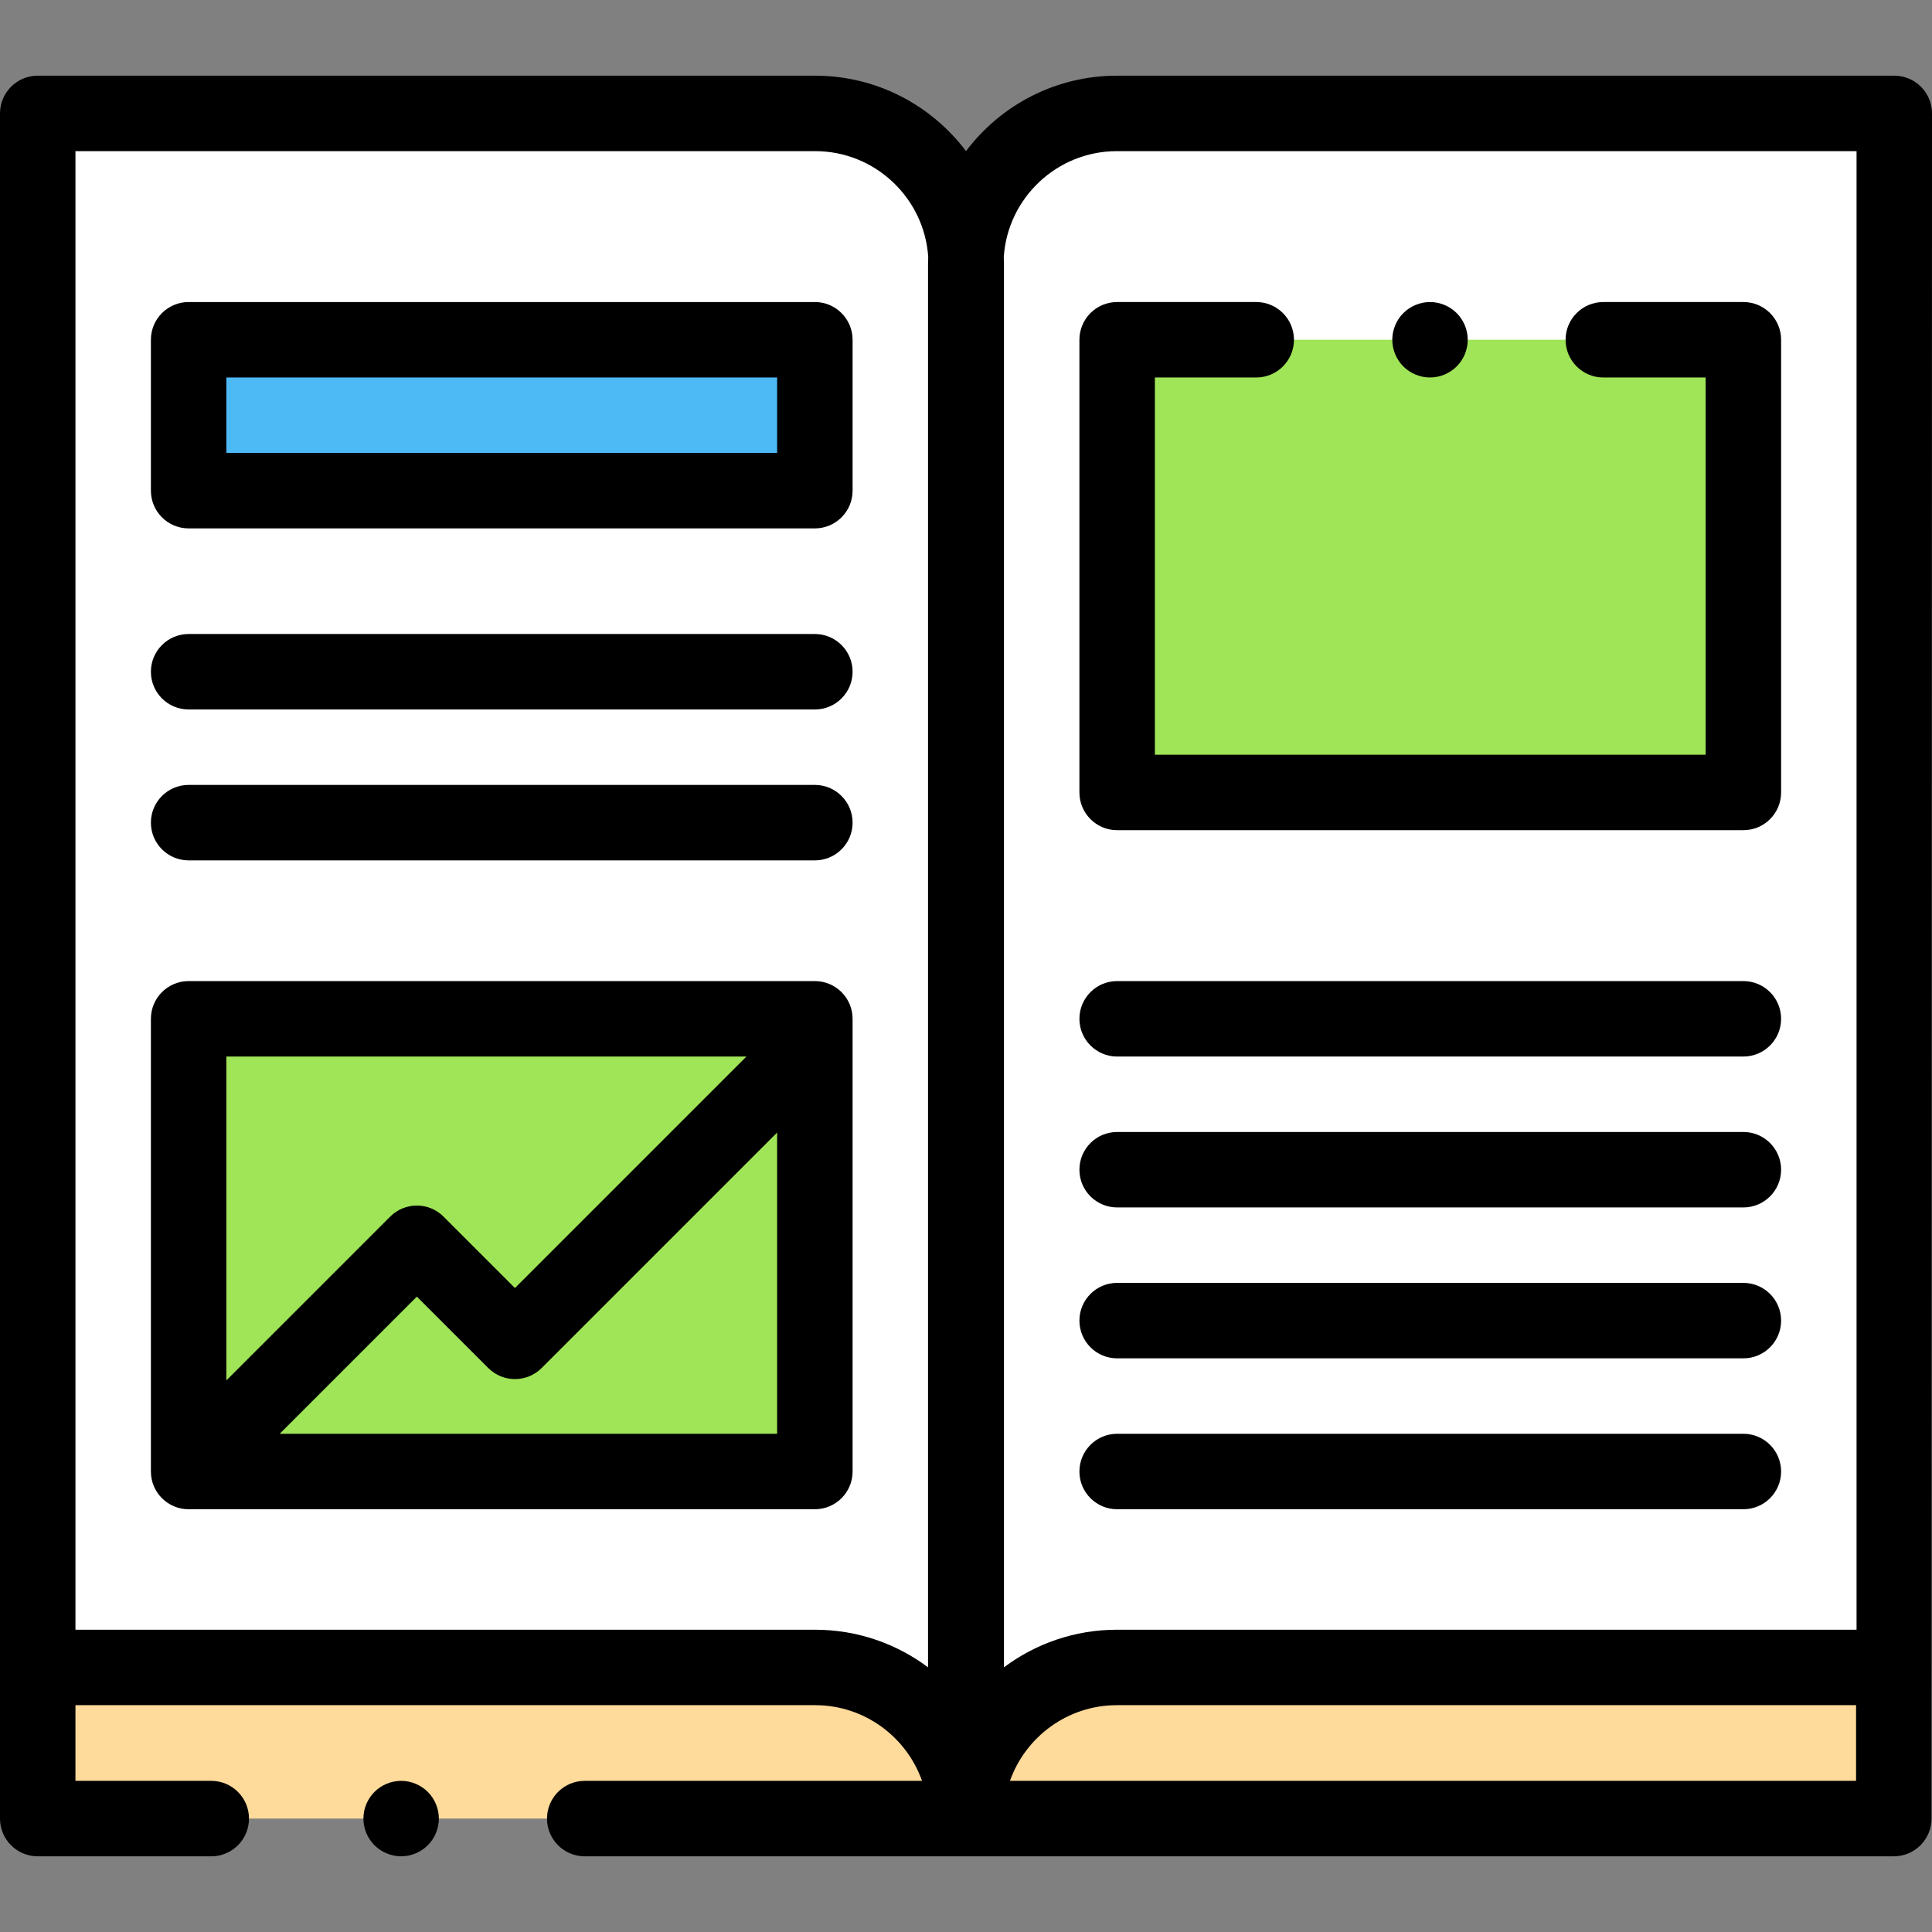
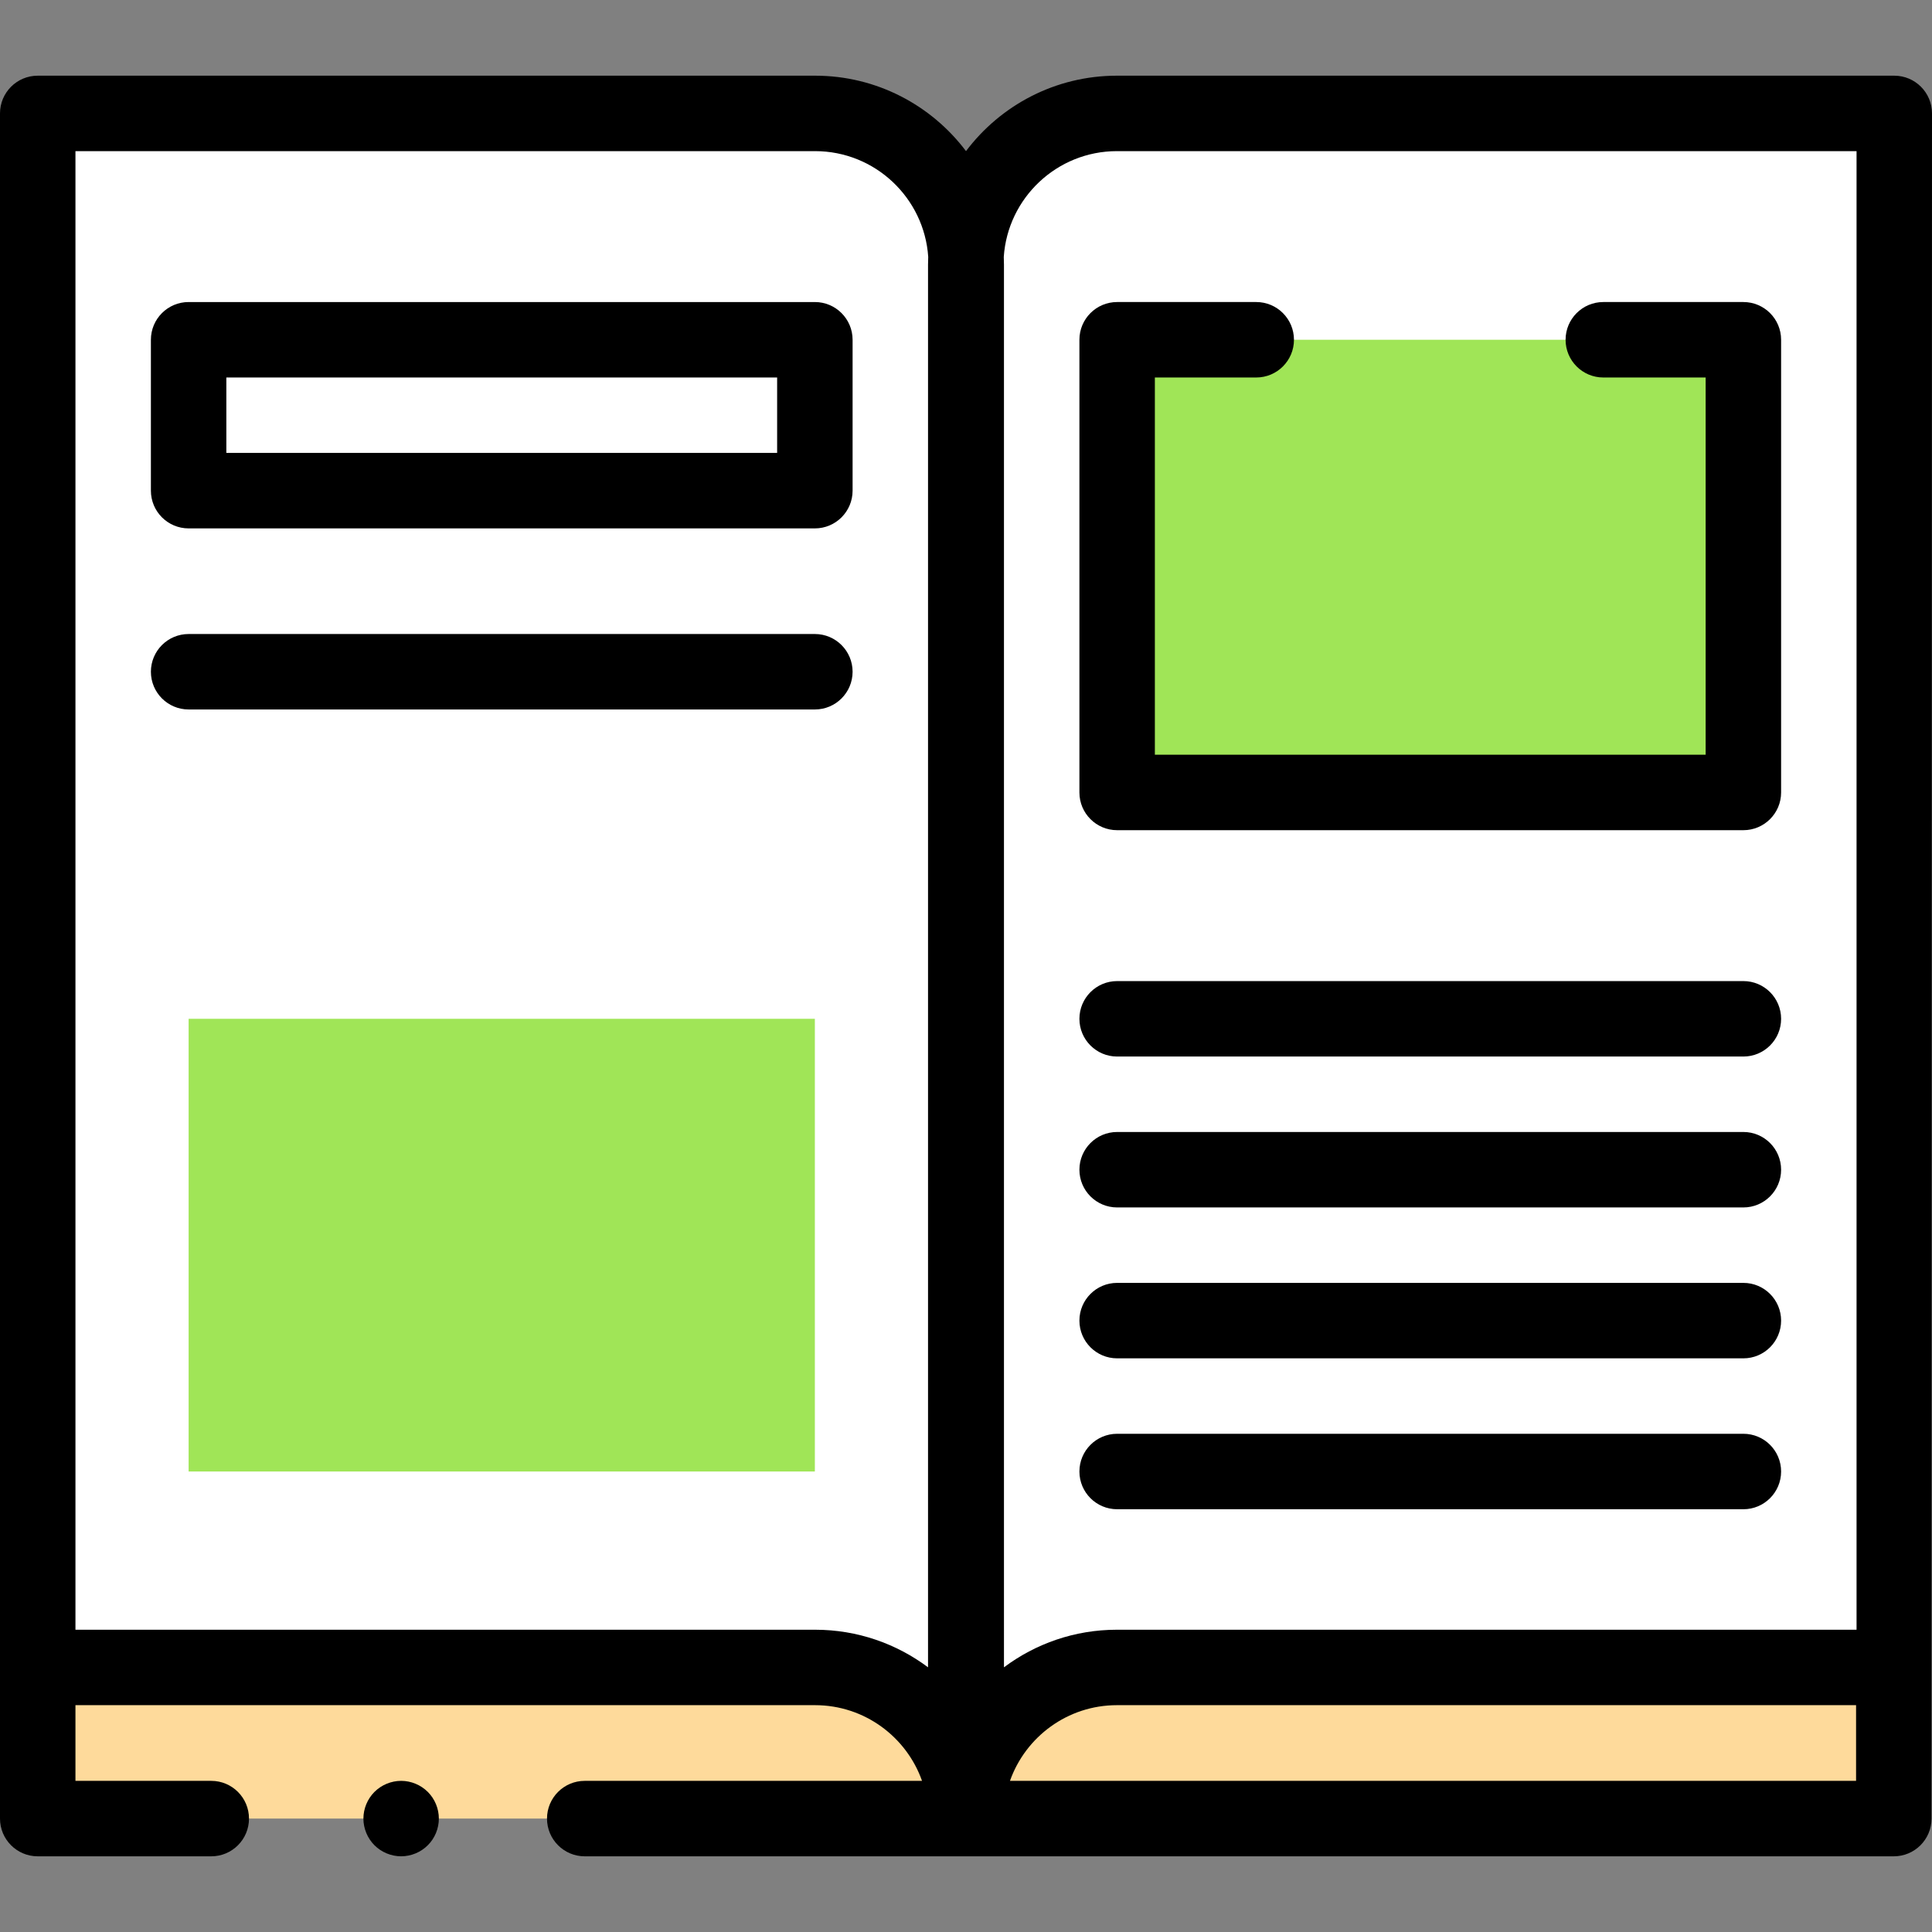
<svg xmlns="http://www.w3.org/2000/svg" version="1.1" id="Capa_1" x="0px" y="0px" viewBox="0 0 512 512" style="enable-background:new 0 0 512 512;" xml:space="preserve">
  <rect x="0" y="0" width="512" height="512" fill="#808080" stroke="none" />
  <g>
    <path style="fill:#FFFFFF;" d="M256.063,481.943L256.063,481.943c0-22.121-17.933-40.053-40.052-40.053H9.998V30.056H216.01   c22.121,0,40.052,17.933,40.052,40.052v408.775" />
    <path style="fill:#FFFFFF;" d="M255.937,481.943L255.937,481.943c0-22.121,17.933-40.053,40.052-40.053h206.013V30.056H295.989   c-22.12,0-40.052,17.933-40.052,40.053v408.775" />
  </g>
  <rect x="9.998" y="441.89" style="fill:#FEDA9B;" width="491.878" height="40.05" />
-   <rect x="49.988" y="90.038" style="fill:#4DBAF6;" width="165.959" height="39.99" />
  <g>
    <rect x="49.988" y="269.993" style="fill:#A0E557;" width="165.959" height="119.97" />
    <rect x="296.057" y="90.038" style="fill:#A0E557;" width="165.959" height="119.97" />
  </g>
  <path d="M215.946,80.043H49.988c-5.521,0-9.998,4.477-9.998,9.998v39.99c0,5.521,4.477,9.998,9.998,9.998h165.959  c5.521,0,9.998-4.477,9.998-9.998v-39.99C225.944,84.52,221.467,80.043,215.946,80.043z M205.949,120.033H59.985v-19.995h145.964  V120.033z" />
  <path d="M215.946,168.021H49.988c-5.521,0-9.998,4.477-9.998,9.998c0,5.521,4.477,9.998,9.998,9.998h165.959  c5.521,0,9.998-4.477,9.998-9.998C225.944,172.498,221.467,168.021,215.946,168.021z" />
-   <path d="M215.946,208.011H49.988c-5.521,0-9.998,4.477-9.998,9.998c0,5.521,4.477,9.998,9.998,9.998h165.959  c5.521,0,9.998-4.477,9.998-9.998C225.944,212.488,221.467,208.011,215.946,208.011z" />
-   <path d="M215.946,259.999H49.988c-5.521,0-9.998,4.477-9.998,9.998v119.97c0,5.521,4.477,9.998,9.998,9.998h165.959  c5.521,0,9.998-4.477,9.998-9.998v-119.97C225.944,264.475,221.467,259.999,215.946,259.999z M197.808,279.994l-61.342,61.343  l-18.924-18.924c-3.905-3.903-10.233-3.903-14.139,0L59.985,365.83v-85.836h137.823V279.994z M74.125,379.969l36.348-36.348  l18.924,18.924c3.905,3.903,10.233,3.903,14.139,0l62.413-62.414v79.837H74.125z" />
  <path d="M512,30.056c0-5.521-4.477-9.998-9.998-9.998H295.99c-16.325,0-30.847,7.859-39.989,19.99  c-9.142-12.131-23.664-19.99-39.989-19.99H9.998C4.477,20.058,0,24.535,0,30.056v411.836v40.053c0,5.521,4.477,9.998,9.998,9.998  h45.989c5.521,0,9.998-4.477,9.998-9.998s-4.477-9.998-9.998-9.998H19.995v-20.058H216.01c13.068,0,24.209,8.386,28.339,20.058  h-89.388c-5.521,0-9.998,4.477-9.998,9.998s4.477,9.998,9.998,9.998h346.914c5.521,0,9.998-4.477,9.998-9.998L512,30.056z   M295.99,40.053h196.015v391.841H295.99c-11.212,0-21.575,3.709-29.929,9.961V70.109c0-0.678-0.024-1.351-0.051-2.022  C267.055,52.455,280.098,40.053,295.99,40.053z M216.01,431.894H19.995V40.053H216.01c15.892,0,28.935,12.401,29.98,28.033  c-0.027,0.672-0.051,1.344-0.051,2.022v371.746C237.586,435.603,227.224,431.894,216.01,431.894z M267.651,471.946  c4.13-11.671,15.271-20.058,28.339-20.058h195.888v20.058H267.651z" />
  <path d="M296.054,279.994h165.959c5.521,0,9.998-4.477,9.998-9.998s-4.477-9.998-9.998-9.998H296.054  c-5.521,0-9.997,4.477-9.997,9.998S290.532,279.994,296.054,279.994z" />
  <path d="M296.054,319.984h165.959c5.521,0,9.998-4.477,9.998-9.998s-4.477-9.998-9.998-9.998H296.054  c-5.521,0-9.997,4.477-9.997,9.998S290.532,319.984,296.054,319.984z" />
  <path d="M296.054,359.974h165.959c5.521,0,9.998-4.477,9.998-9.998s-4.477-9.998-9.998-9.998H296.054  c-5.521,0-9.997,4.477-9.997,9.998S290.532,359.974,296.054,359.974z" />
  <path d="M296.054,399.964h165.959c5.521,0,9.998-4.477,9.998-9.998s-4.477-9.998-9.998-9.998H296.054  c-5.521,0-9.997,4.477-9.997,9.998S290.532,399.964,296.054,399.964z" />
-   <path d="M378.966,100.038c2.629,0,5.209-1.07,7.068-2.93c1.87-1.859,2.929-4.438,2.929-7.067c0-2.629-1.06-5.209-2.929-7.068  c-1.86-1.86-4.429-2.929-7.068-2.929c-2.629,0-5.209,1.069-7.067,2.929c-1.86,1.86-2.93,4.439-2.93,7.068  c0,2.629,1.07,5.209,2.93,7.067C373.766,98.968,376.337,100.038,378.966,100.038z" />
  <path d="M296.054,220.008h165.959c5.521,0,9.998-4.477,9.998-9.998V90.041c0-5.521-4.477-9.998-9.998-9.998h-37.118  c-5.521,0-9.998,4.477-9.998,9.998c0,5.521,4.477,9.998,9.998,9.998h27.12v99.975H306.051v-99.975h26.866  c5.521,0,9.997-4.477,9.997-9.998c0-5.521-4.477-9.998-9.997-9.998h-36.864c-5.521,0-9.997,4.477-9.997,9.998v119.97  C286.056,215.533,290.532,220.008,296.054,220.008z" />
  <path d="M106.304,471.946c-2.629,0-5.209,1.069-7.068,2.929c-1.86,1.861-2.929,4.439-2.929,7.068c0,2.629,1.069,5.209,2.929,7.067  c1.86,1.86,4.439,2.93,7.068,2.93c2.629,0,5.209-1.07,7.067-2.93c1.87-1.859,2.93-4.438,2.93-7.067c0-2.629-1.061-5.209-2.93-7.068  C111.512,473.016,108.933,471.946,106.304,471.946z" />
  <g>
</g>
  <g>
</g>
  <g>
</g>
  <g>
</g>
  <g>
</g>
  <g>
</g>
  <g>
</g>
  <g>
</g>
  <g>
</g>
  <g>
</g>
  <g>
</g>
  <g>
</g>
  <g>
</g>
  <g>
</g>
  <g>
</g>
</svg>